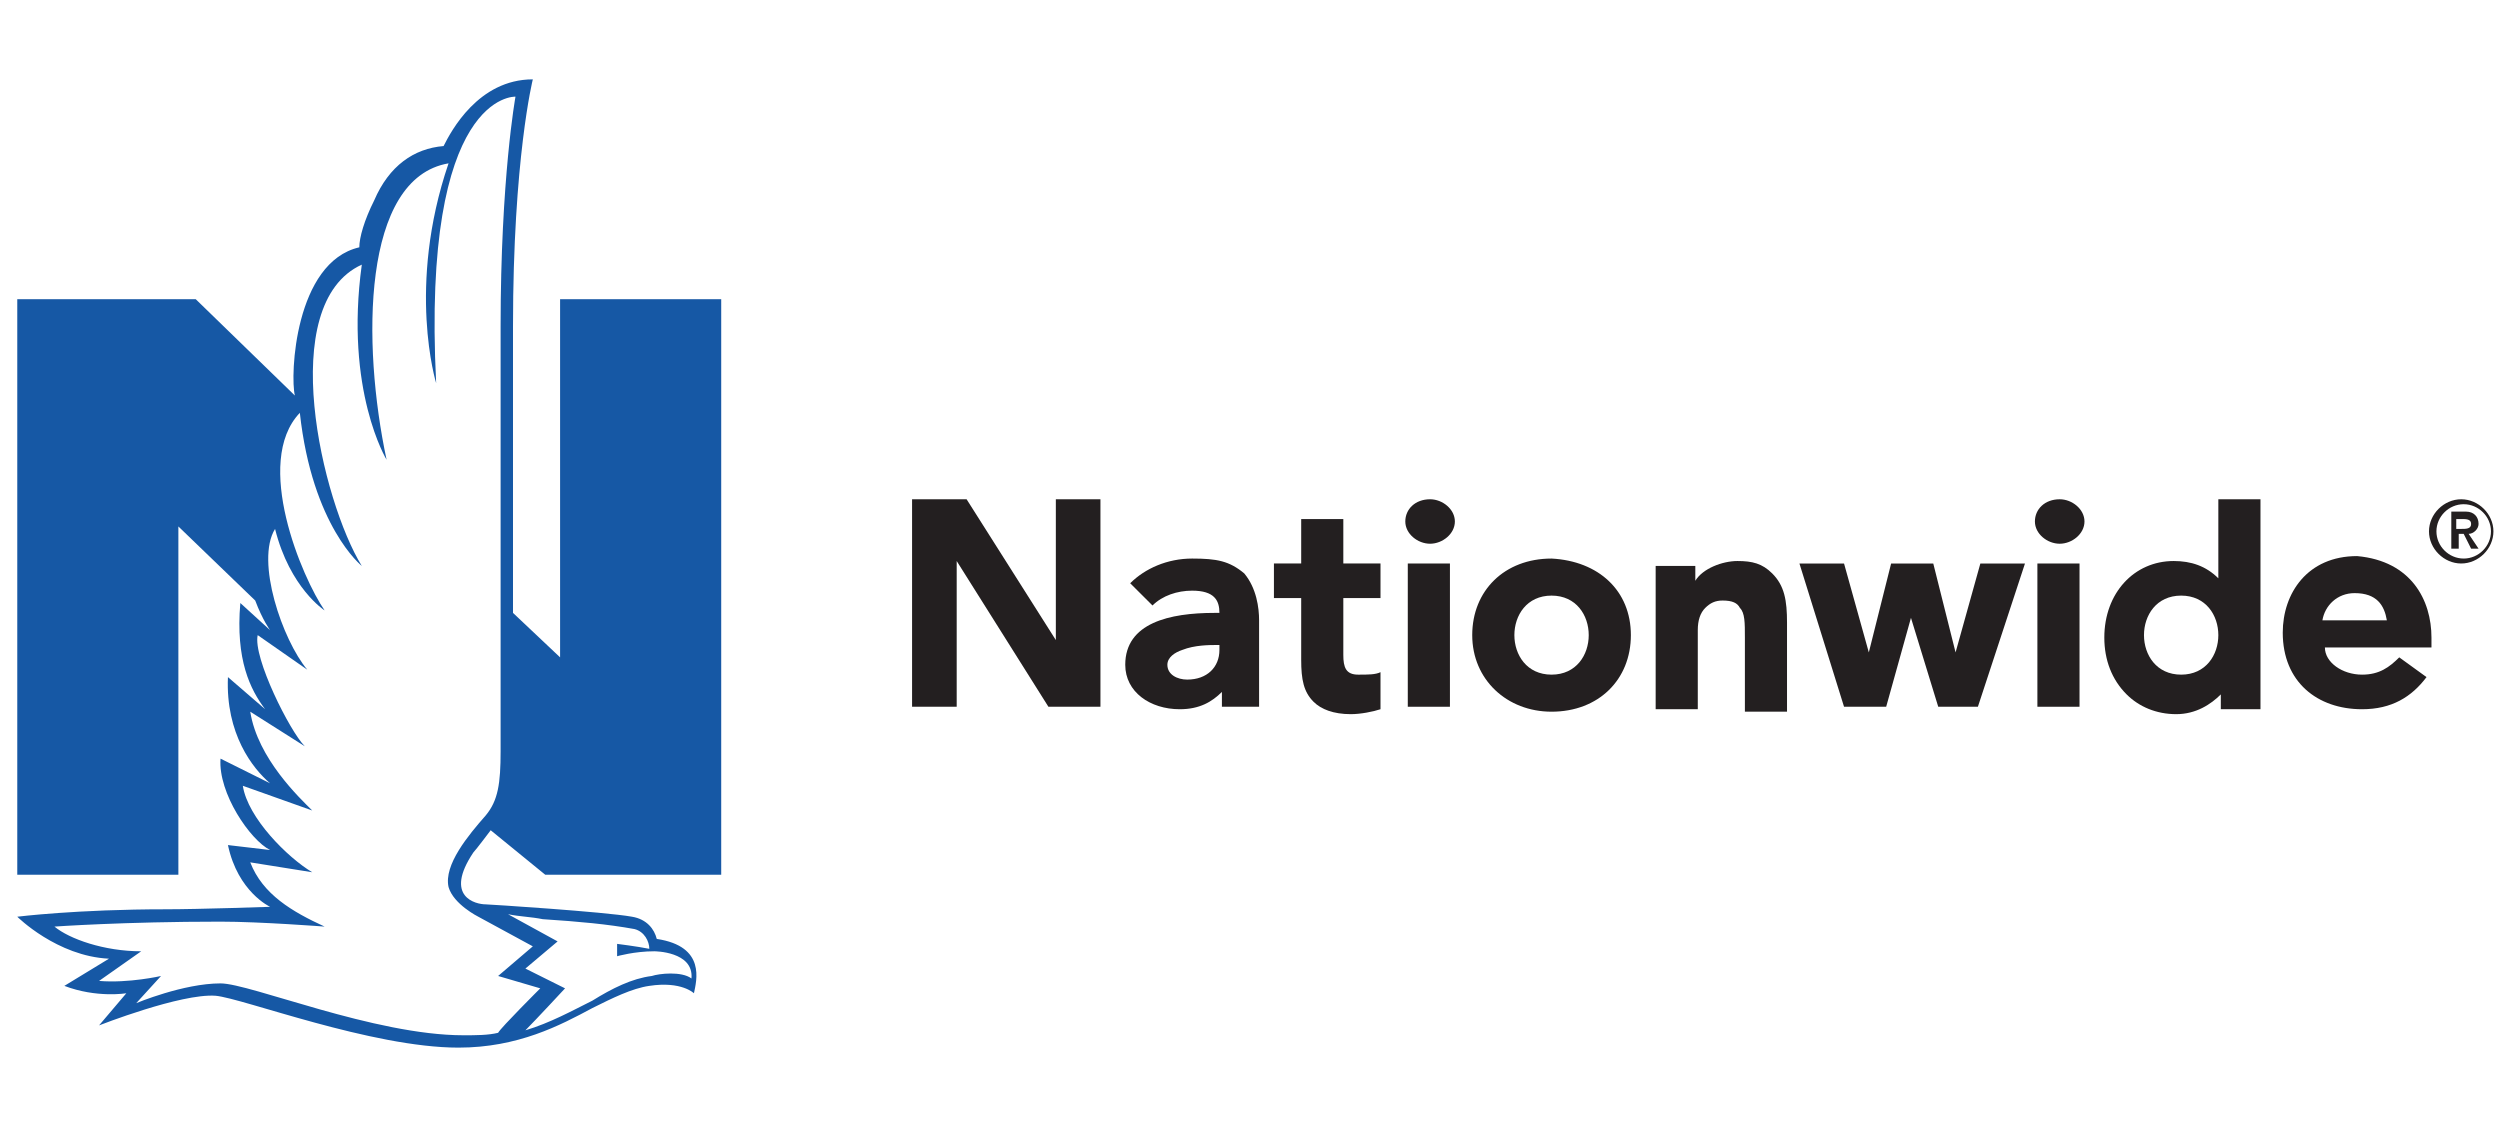
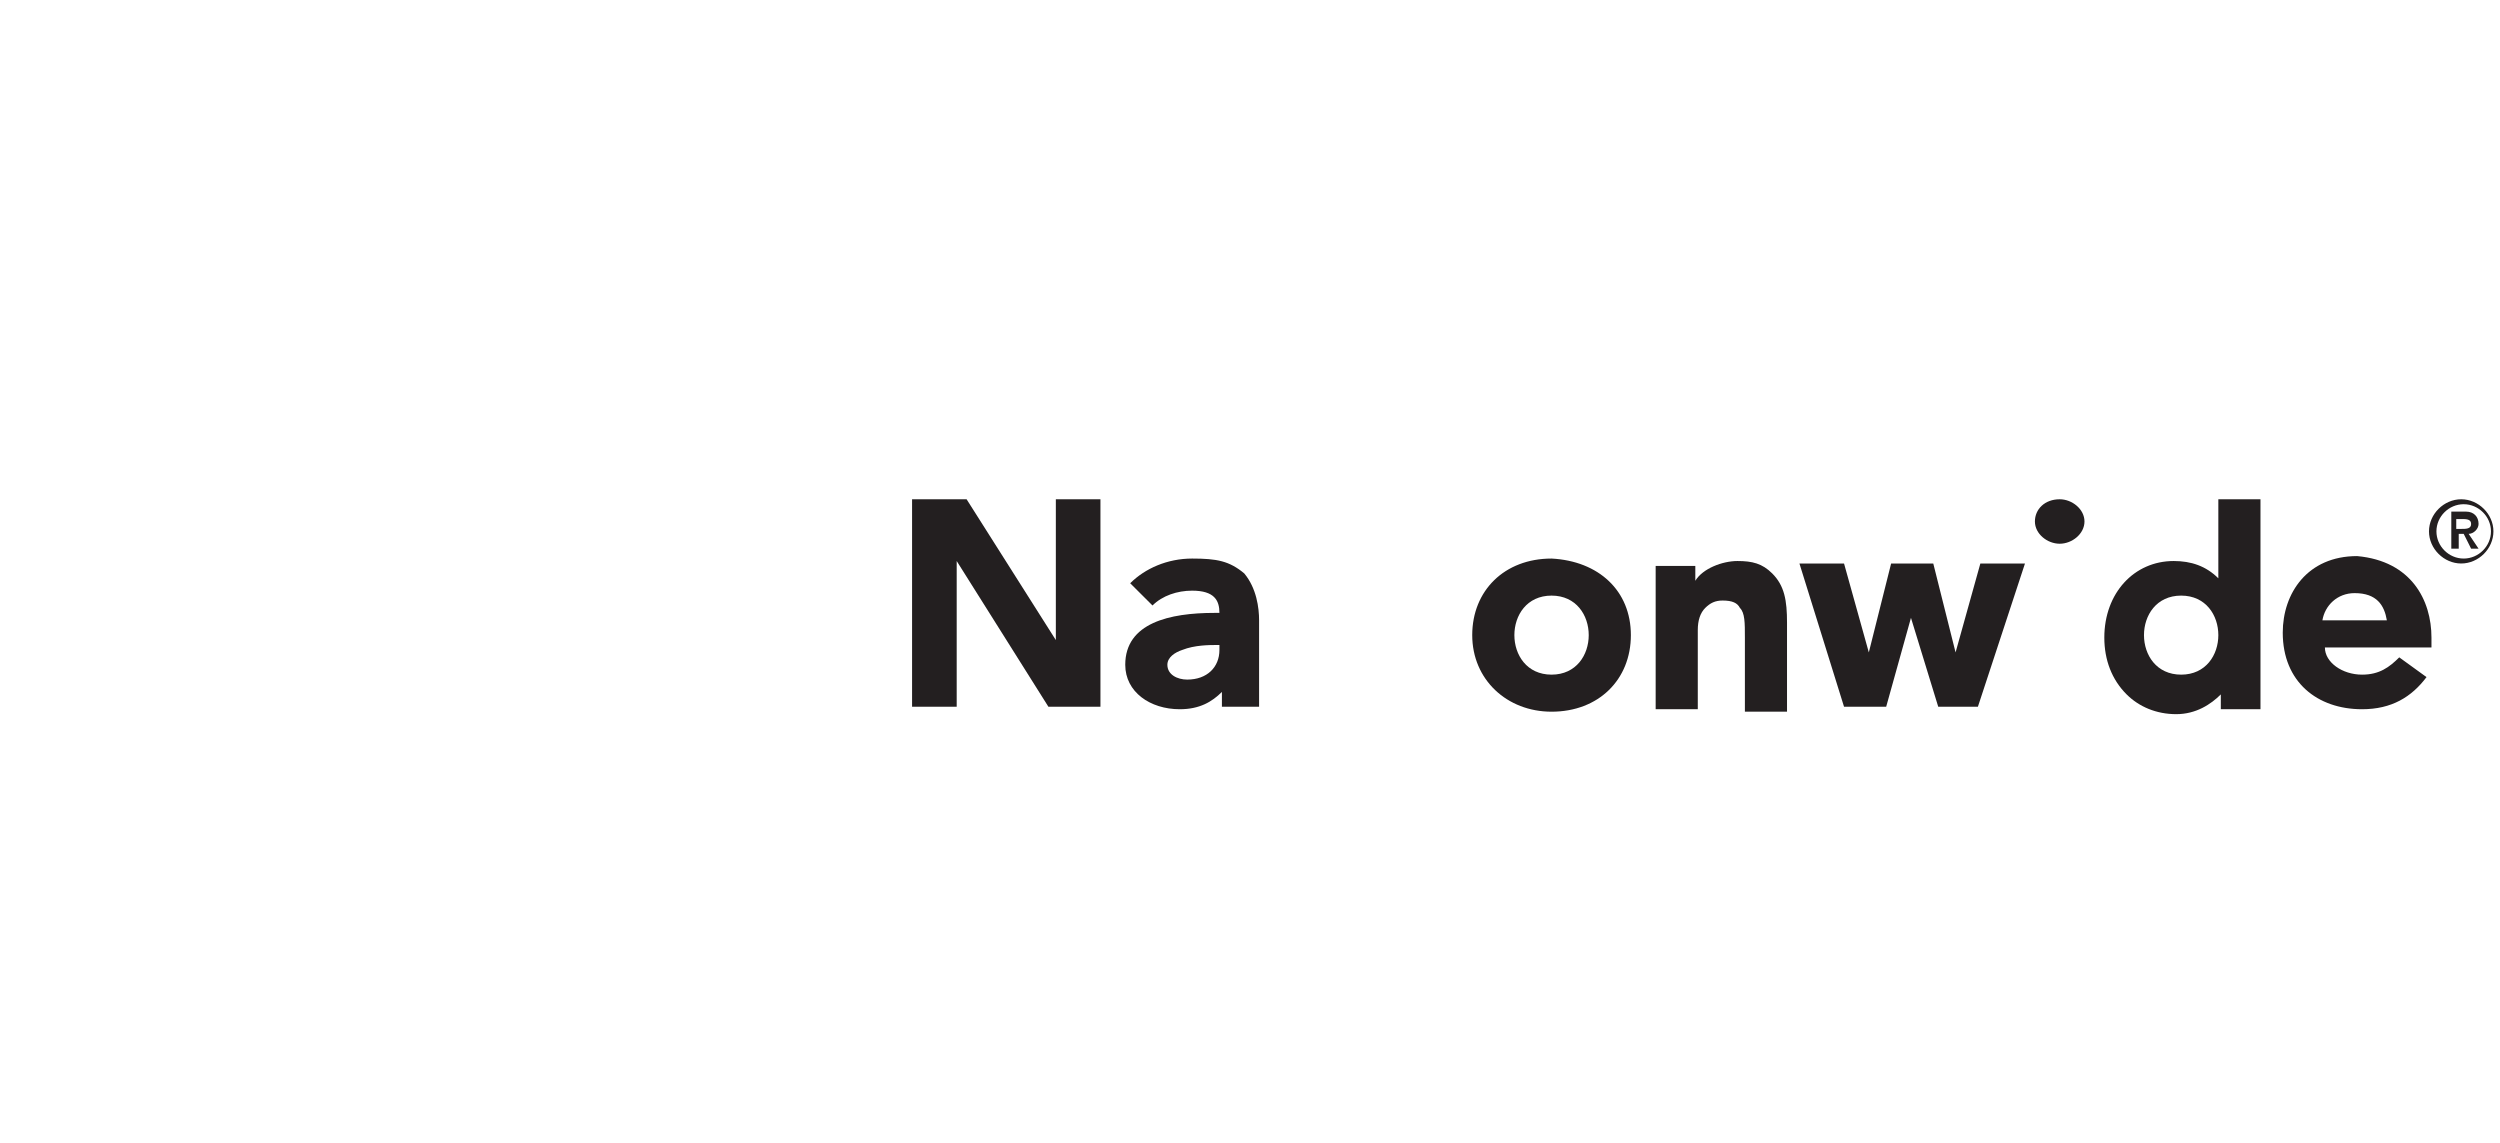
<svg xmlns="http://www.w3.org/2000/svg" width="140" height="64" viewBox="0 0 140 64" fill="none">
-   <path d="M27.201 45.664C26.229 46.771 24.841 48.431 25.119 49.676C25.397 50.644 26.785 51.336 26.785 51.336L29.838 52.995L27.895 54.655L30.255 55.347C30.255 55.347 28.034 57.56 27.895 57.837C27.34 57.975 26.646 57.975 25.952 57.975C20.955 57.975 14.014 55.07 12.349 55.07C10.267 55.07 7.629 56.177 7.629 56.177L9.018 54.655C9.018 54.655 7.213 55.07 5.547 54.932L7.907 53.272C5.825 53.272 3.882 52.58 3.049 51.889C3.049 51.889 6.935 51.612 12.349 51.612C14.57 51.612 18.179 51.889 18.179 51.889C16.374 51.059 14.709 50.091 14.014 48.292L17.485 48.846C16.097 48.016 13.876 45.803 13.598 44.004L17.485 45.388C16.791 44.696 14.431 42.483 14.014 39.855L17.068 41.791C16.235 40.961 14.153 36.812 14.431 35.567L17.207 37.503C15.819 35.843 14.292 31.417 15.403 29.619C16.235 32.939 18.179 34.184 18.179 34.184C16.929 32.385 14.153 25.884 16.791 23.118C17.485 29.481 20.261 31.694 20.261 31.694C18.04 28.097 15.403 17.032 20.261 14.819C19.289 21.873 21.649 25.746 21.649 25.746C20.261 19.245 20.261 9.977 25.119 9.147C22.759 16.063 24.425 21.458 24.425 21.458C23.592 5.136 28.867 5.413 28.867 5.413C28.867 5.413 28.034 9.977 28.034 18.276V42.068C28.034 43.866 27.895 44.834 27.201 45.664ZM30.394 51.474C32.476 51.612 34.002 51.751 35.529 52.027C36.085 52.165 36.362 52.719 36.362 53.134C35.668 52.995 34.558 52.857 34.558 52.857V53.549C34.558 53.549 35.529 53.272 36.64 53.272C36.64 53.272 38.861 53.272 38.722 54.794C38.167 54.379 36.917 54.517 36.501 54.655C35.391 54.794 34.28 55.347 33.17 56.038C32.059 56.592 30.81 57.283 29.422 57.698C29.977 57.145 31.643 55.347 31.643 55.347L29.422 54.24L31.226 52.719L28.45 51.197C29.144 51.336 29.7 51.336 30.394 51.474ZM30.532 48.984H40.388V16.755H31.365V36.812L28.728 34.322V18.276C28.728 8.871 29.838 4.444 29.838 4.444C26.785 4.444 25.258 7.349 24.841 8.179C23.176 8.317 21.788 9.286 20.955 11.222C20.4 12.329 20.122 13.297 20.122 13.85C16.513 14.68 16.235 21.043 16.513 22.15L10.961 16.755H0.967V48.984H9.989V29.481L14.292 33.63C14.709 34.737 15.125 35.29 15.125 35.29L13.459 33.769C13.182 36.95 14.014 38.61 14.847 39.716L12.765 37.918C12.627 41.1 14.153 43.036 15.125 43.866L12.349 42.483C12.21 44.419 14.014 47.047 15.125 47.601L12.765 47.324C13.32 49.952 15.125 50.782 15.125 50.782C15.125 50.782 11.1 50.92 9.295 50.92C4.298 50.92 0.967 51.336 0.967 51.336C0.967 51.336 3.188 53.549 6.103 53.687L3.604 55.209C5.409 55.9 7.074 55.623 7.074 55.623L5.547 57.422C5.547 57.422 10.128 55.623 12.071 55.762C13.598 55.9 20.816 58.667 25.674 58.667C29.006 58.667 31.365 57.422 33.17 56.453C34.28 55.9 35.391 55.347 36.362 55.209C38.167 54.932 38.861 55.623 38.861 55.623C38.999 54.932 39.555 52.995 36.779 52.58C36.64 52.027 36.223 51.474 35.391 51.336C33.864 51.059 27.34 50.644 27.201 50.644C26.646 50.644 24.841 50.229 26.507 47.739C26.646 47.601 27.479 46.494 27.479 46.494L30.532 48.984Z" fill="#1658A5" />
-   <path d="M80.085 27.959C80.779 27.959 81.473 28.512 81.473 29.204C81.473 29.896 80.779 30.449 80.085 30.449C79.391 30.449 78.697 29.896 78.697 29.204C78.697 28.512 79.252 27.959 80.085 27.959Z" fill="#231F20" />
  <path d="M115.343 27.959C116.037 27.959 116.731 28.512 116.731 29.204C116.731 29.896 116.037 30.449 115.343 30.449C114.649 30.449 113.955 29.896 113.955 29.204C113.955 28.512 114.51 27.959 115.343 27.959Z" fill="#231F20" />
  <path d="M70.509 34.737V39.578H68.427V38.748C67.872 39.301 67.178 39.717 66.067 39.717C64.402 39.717 63.014 38.748 63.014 37.227C63.014 34.875 65.512 34.322 68.011 34.322H68.288C68.288 33.63 68.011 33.077 66.761 33.077C65.929 33.077 65.096 33.354 64.54 33.907L63.291 32.662C64.124 31.832 65.373 31.279 66.761 31.279C68.15 31.279 68.844 31.417 69.676 32.109C70.37 32.939 70.509 34.045 70.509 34.737ZM68.288 36.12H68.15C67.733 36.12 66.9 36.12 66.206 36.397C65.79 36.535 65.373 36.812 65.373 37.227C65.373 37.78 65.929 38.057 66.484 38.057C67.594 38.057 68.288 37.365 68.288 36.397V36.12Z" fill="#231F20" />
-   <path d="M75.226 31.555V29.066H72.867V31.555H71.34V33.492H72.867V36.95C72.867 38.057 73.005 38.748 73.561 39.301C73.977 39.717 74.671 39.993 75.643 39.993C76.198 39.993 76.892 39.855 77.308 39.717V37.642C77.031 37.78 76.614 37.78 76.059 37.78C75.365 37.78 75.226 37.365 75.226 36.673V33.492H77.308V31.555H75.226Z" fill="#231F20" />
  <path d="M136.162 35.705V36.258H130.194C130.194 37.089 131.165 37.78 132.276 37.78C133.247 37.78 133.803 37.365 134.358 36.812L135.885 37.918C135.052 39.025 133.941 39.717 132.276 39.717C129.777 39.717 127.834 38.195 127.834 35.429C127.834 33.215 129.222 31.141 131.998 31.141C135.052 31.417 136.162 33.63 136.162 35.705ZM133.664 34.737C133.525 33.907 133.109 33.215 131.859 33.215C130.888 33.215 130.194 33.907 130.055 34.737H133.664Z" fill="#231F20" />
  <path d="M59.127 27.959V35.844L54.13 27.959H51.076V39.578H53.575V31.417L58.711 39.578H61.625V27.959H59.127Z" fill="#231F20" />
  <path d="M110.9 31.556L109.512 36.535L108.263 31.556H105.903L104.654 36.535L103.266 31.556H100.768L103.266 39.578H105.626L107.014 34.599L108.541 39.578H110.762L113.399 31.556H110.9Z" fill="#231F20" />
-   <path d="M81.196 31.556H78.836V39.578H81.196V31.556Z" fill="#231F20" />
-   <path d="M116.453 31.556H114.094V39.578H116.453V31.556Z" fill="#231F20" />
+   <path d="M81.196 31.556H78.836V39.578V31.556Z" fill="#231F20" />
  <path d="M99.241 32.109C98.685 31.556 98.13 31.417 97.297 31.417C96.465 31.417 95.354 31.832 94.938 32.524V31.694H92.717V39.717H95.076V35.29C95.076 34.737 95.215 34.322 95.493 34.045C95.77 33.769 96.048 33.63 96.465 33.63C97.02 33.63 97.297 33.769 97.436 34.045C97.714 34.322 97.714 34.875 97.714 35.705V39.855H100.073V34.875C100.073 33.63 99.935 32.8 99.241 32.109Z" fill="#231F20" />
  <path d="M126.587 27.959V39.717H124.366V38.887C123.81 39.44 122.978 39.993 121.867 39.993C120.757 39.993 119.785 39.578 119.091 38.887C118.258 38.057 117.842 36.95 117.842 35.705C117.842 33.215 119.507 31.417 121.728 31.417C122.7 31.417 123.533 31.694 124.227 32.386V27.959H126.587ZM124.227 35.567C124.227 34.46 123.533 33.354 122.145 33.354C120.757 33.354 120.063 34.46 120.063 35.567C120.063 36.673 120.757 37.78 122.145 37.78C123.533 37.78 124.227 36.673 124.227 35.567Z" fill="#231F20" />
  <path d="M91.329 35.567C91.329 38.057 89.524 39.855 86.887 39.855C84.389 39.855 82.445 38.057 82.445 35.567C82.445 33.077 84.25 31.279 86.887 31.279C89.524 31.417 91.329 33.077 91.329 35.567ZM86.887 33.354C85.499 33.354 84.805 34.46 84.805 35.567C84.805 36.673 85.499 37.78 86.887 37.78C88.275 37.78 88.969 36.673 88.969 35.567C88.969 34.46 88.275 33.354 86.887 33.354Z" fill="#231F20" />
  <path d="M137.273 30.726H137.689V29.896H137.967L138.383 30.726H138.8L138.244 29.896C138.522 29.896 138.8 29.619 138.8 29.342C138.8 28.927 138.522 28.651 138.106 28.651H137.273V30.726ZM137.55 29.066H137.828C138.106 29.066 138.383 29.066 138.383 29.342C138.383 29.619 138.106 29.619 137.828 29.619H137.55V29.066ZM136.023 29.757C136.023 30.726 136.856 31.556 137.828 31.556C138.8 31.556 139.632 30.726 139.632 29.757C139.632 28.789 138.8 27.959 137.828 27.959C136.856 27.959 136.023 28.789 136.023 29.757ZM136.44 29.757C136.44 28.927 137.134 28.236 137.967 28.236C138.8 28.236 139.494 28.927 139.494 29.757C139.494 30.587 138.8 31.279 137.967 31.279C137.134 31.279 136.44 30.587 136.44 29.757Z" fill="#231F20" />
</svg>